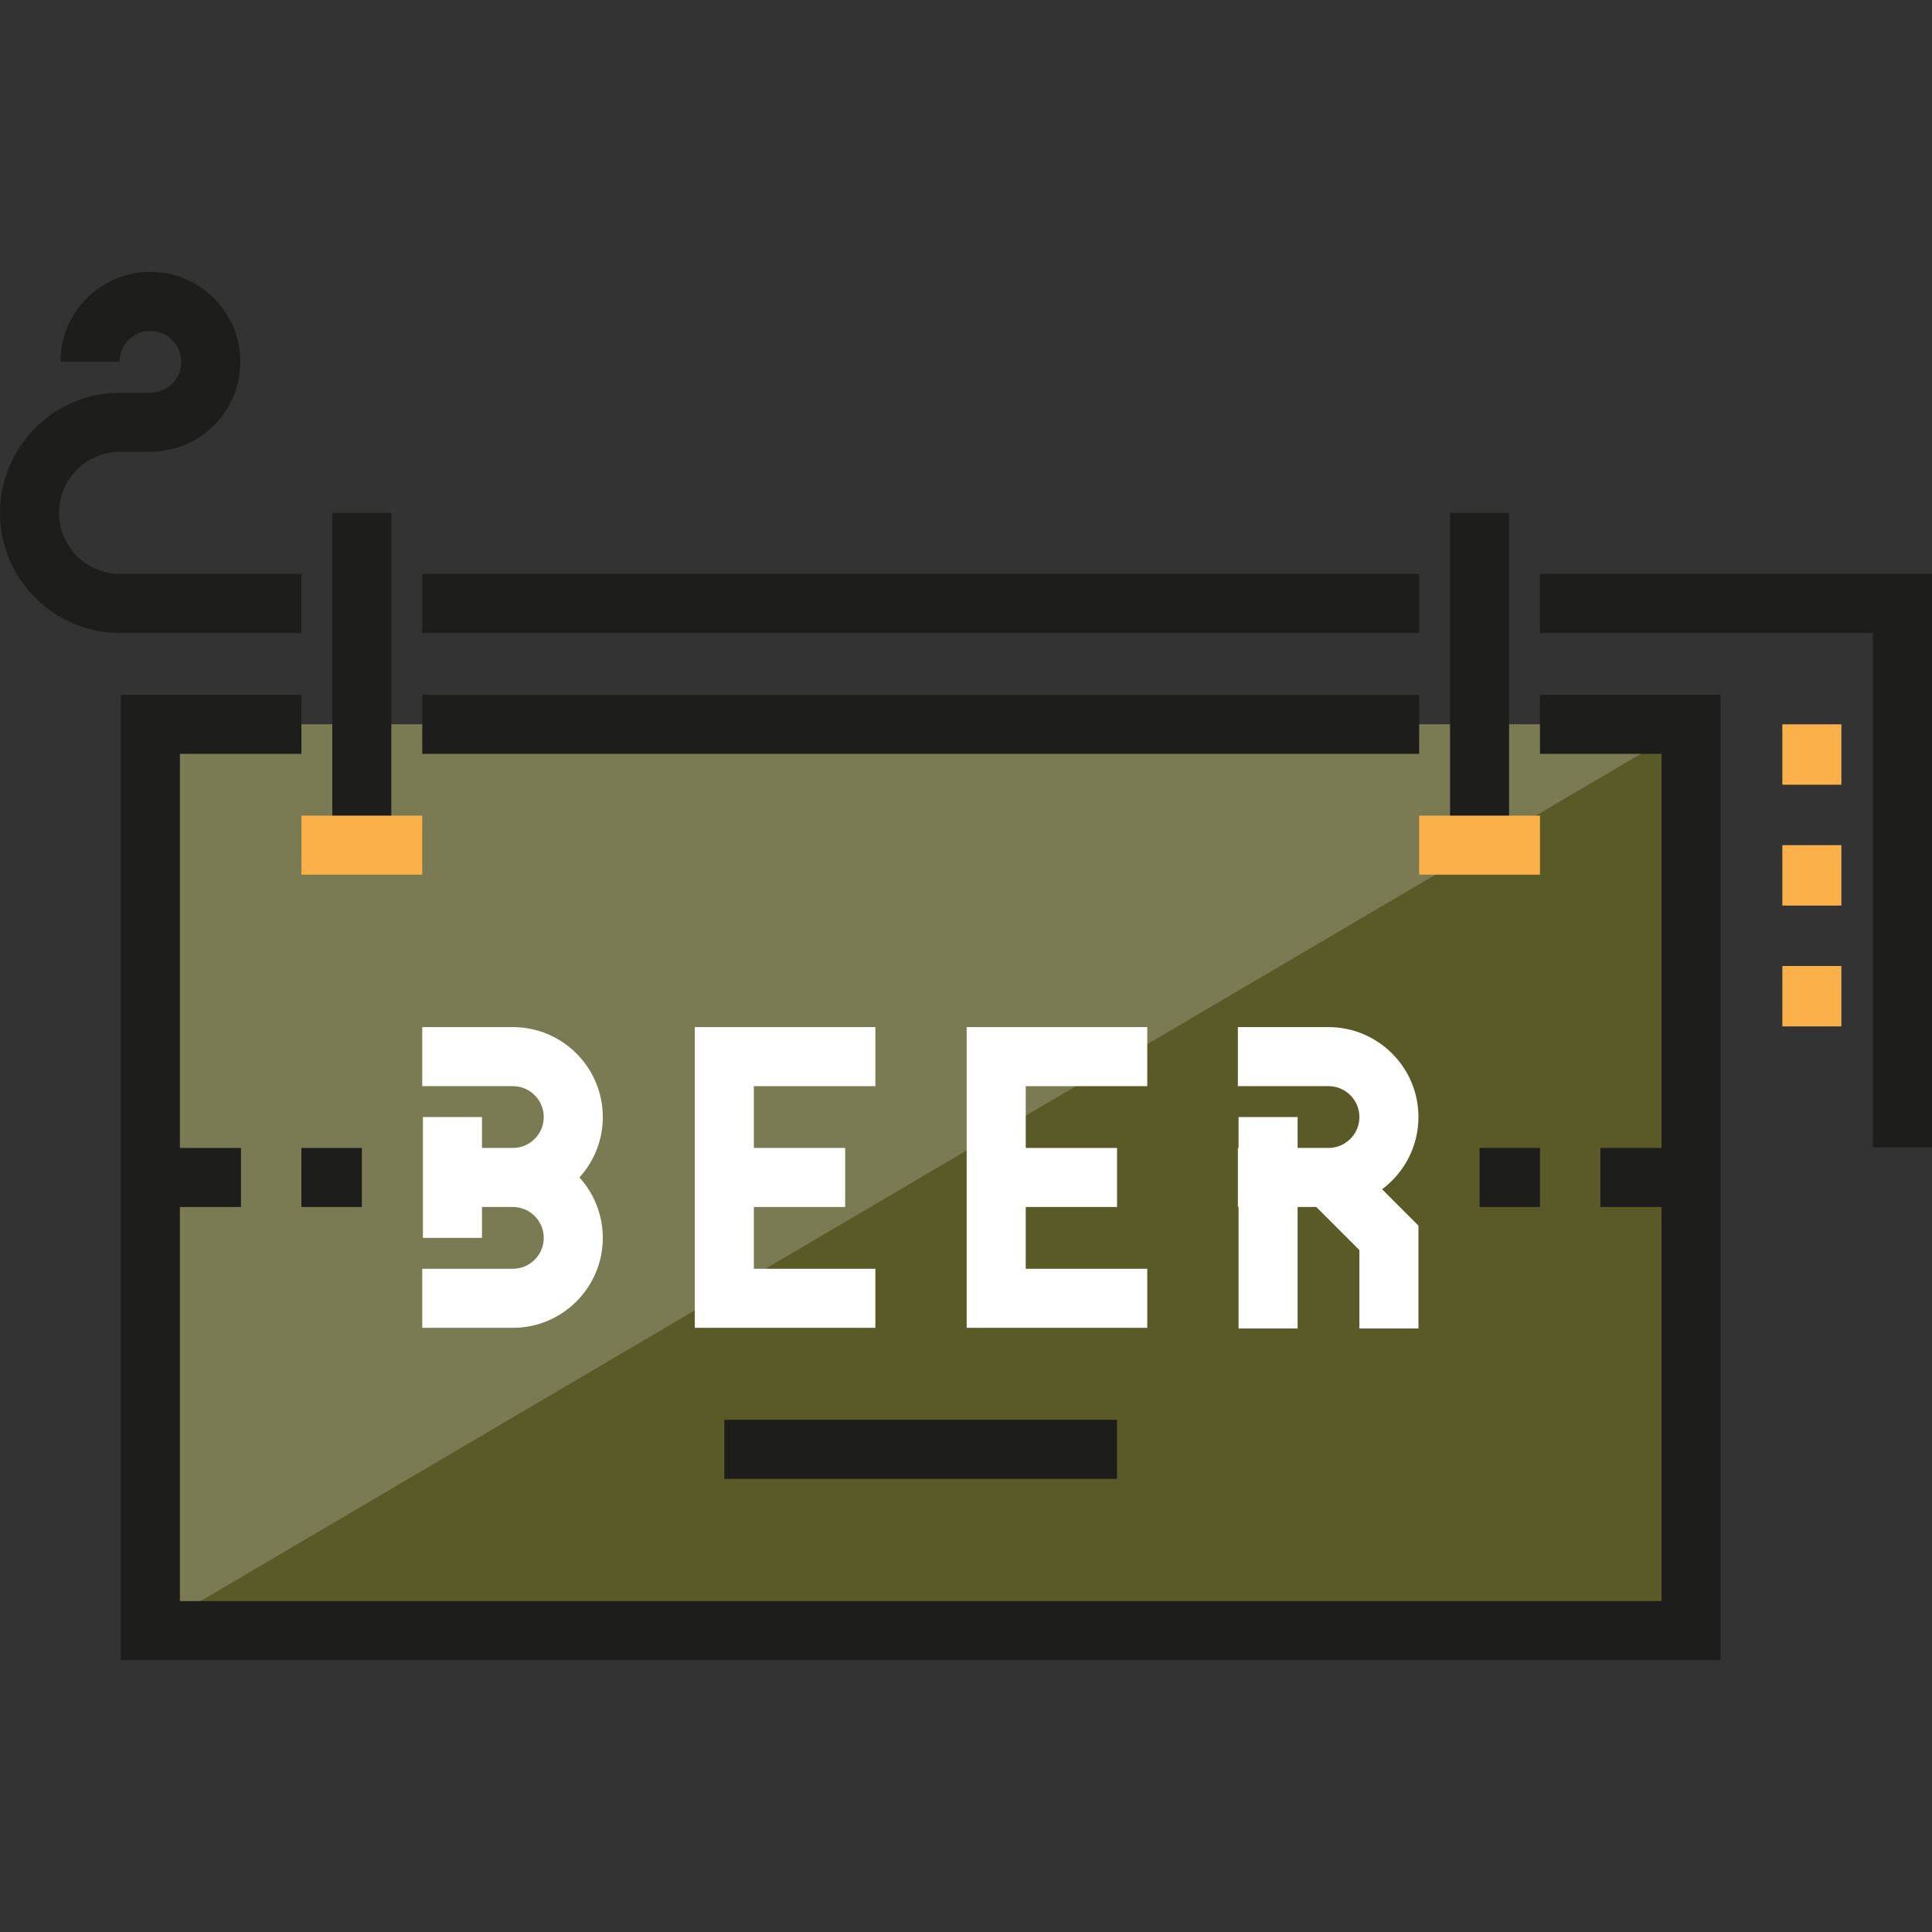
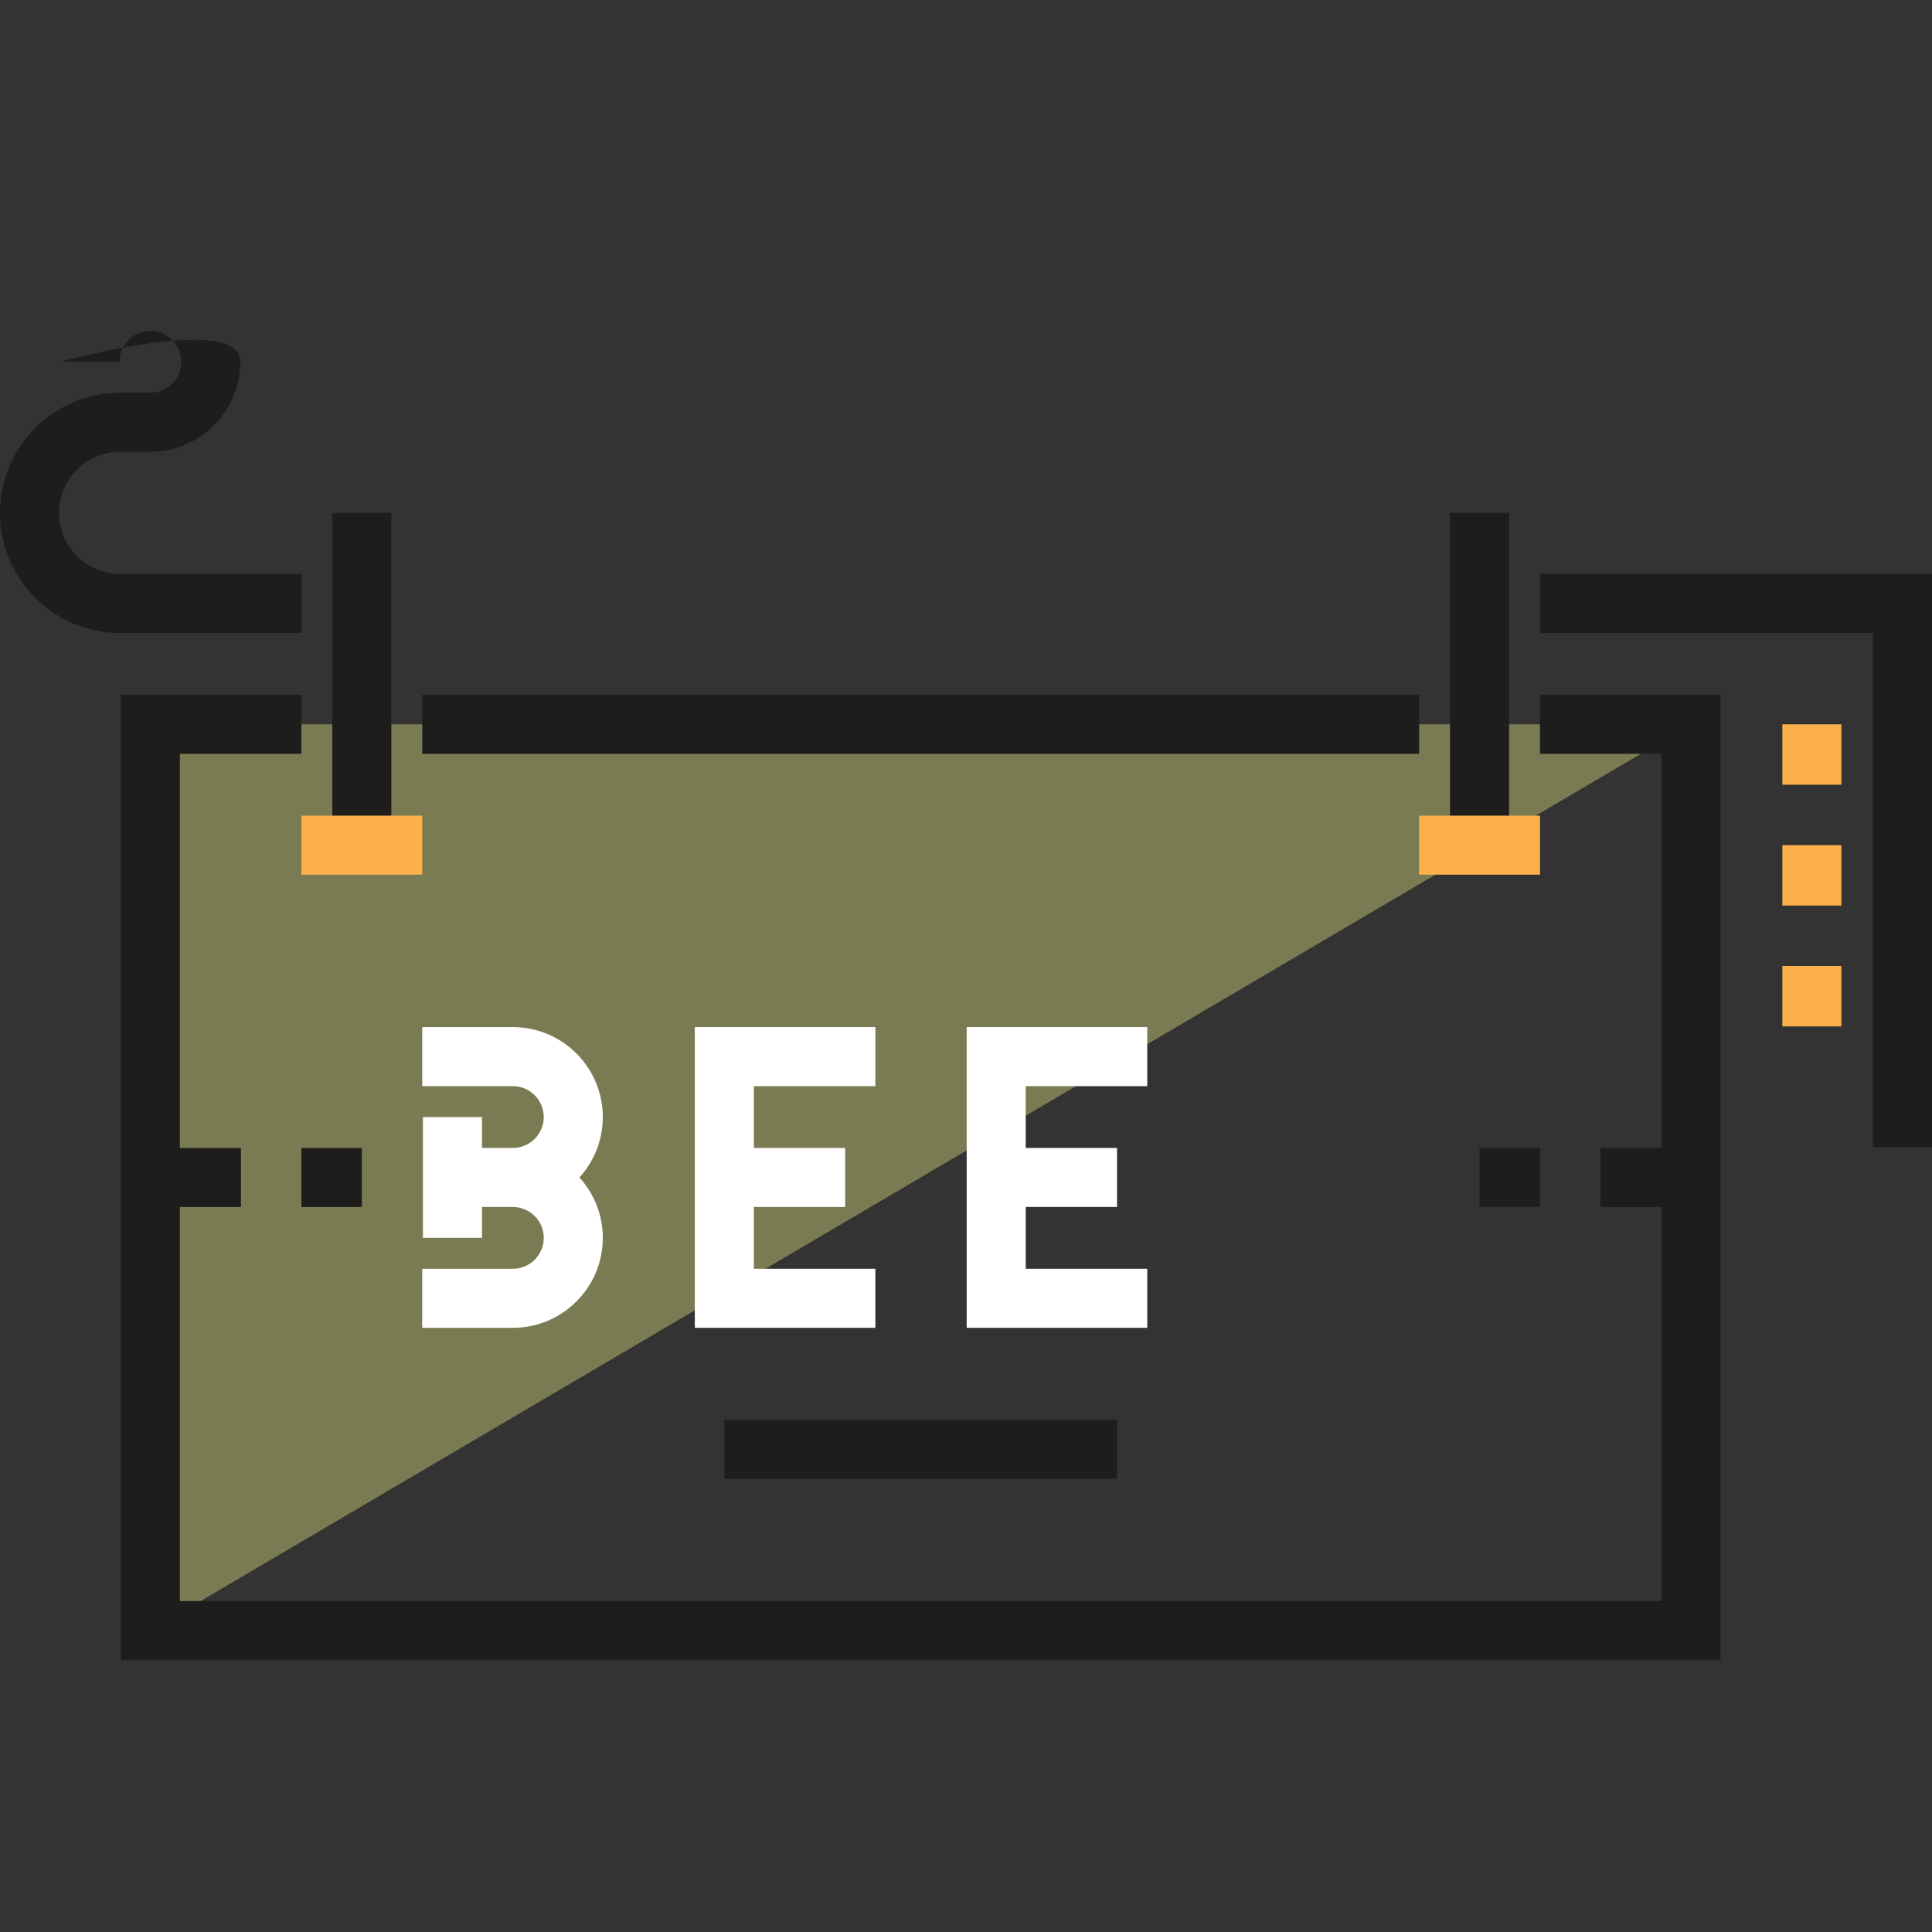
<svg xmlns="http://www.w3.org/2000/svg" version="1.1" id="Layer_1" x="0px" y="0px" viewBox="0 0 512 512" style="enable-background:new 0 0 512 512;" xml:space="preserve">
  <rect x="0" y="0" width="512" height="512" fill="#333333" stroke="none" />
-   <rect x="39.848" y="191.95" style="fill:#5A5A28;" width="408.29" height="240.175" />
  <polyline style="fill:#7B7B53;" points="39.846,432.125 39.846,191.954 448.137,191.954 " />
  <g>
    <rect x="111.899" y="184.126" style="fill:#1D1D1B;" width="264.189" height="15.647" />
-     <path style="fill:#1D1D1B;" d="M79.874,167.755H31.84C14.284,167.755,0,153.471,0,135.914c0-17.557,14.284-31.84,31.84-31.84h8.005   c4.515,0,8.188-3.673,8.188-8.188c0-4.515-3.673-8.188-8.188-8.188s-8.188,3.673-8.188,8.188H16.01   c0-13.143,10.692-23.835,23.835-23.835S63.68,82.743,63.68,95.886s-10.692,23.835-23.835,23.835H31.84   c-8.928,0-16.193,7.265-16.193,16.193c0,8.929,7.265,16.194,16.193,16.194h48.034V167.755z" />
+     <path style="fill:#1D1D1B;" d="M79.874,167.755H31.84C14.284,167.755,0,153.471,0,135.914c0-17.557,14.284-31.84,31.84-31.84h8.005   c4.515,0,8.188-3.673,8.188-8.188c0-4.515-3.673-8.188-8.188-8.188s-8.188,3.673-8.188,8.188H16.01   S63.68,82.743,63.68,95.886s-10.692,23.835-23.835,23.835H31.84   c-8.928,0-16.193,7.265-16.193,16.193c0,8.929,7.265,16.194,16.193,16.194h48.034V167.755z" />
    <rect x="88.063" y="135.912" style="fill:#1D1D1B;" width="15.647" height="88.063" />
  </g>
  <rect x="79.874" y="216.151" style="fill:#FBB049;" width="32.023" height="15.647" />
  <rect x="384.276" y="135.912" style="fill:#1D1D1B;" width="15.647" height="88.063" />
  <rect x="376.088" y="216.151" style="fill:#FBB049;" width="32.023" height="15.647" />
  <g>
-     <rect x="111.899" y="152.112" style="fill:#1D1D1B;" width="264.189" height="15.647" />
    <polygon style="fill:#1D1D1B;" points="512,304.034 496.353,304.034 496.353,167.755 408.108,167.755 408.108,152.108 512,152.108     " />
  </g>
  <g>
    <path style="fill:#FFFFFF;" d="M135.914,272.193h-24.016v15.647h24.016c4.515,0,8.188,3.673,8.188,8.188   c0,4.515-3.673,8.188-8.188,8.188h-8.188v-8.188h-15.647v32.023h15.647v-8.188h8.188c4.515,0,8.188,3.673,8.188,8.188   s-3.673,8.188-8.188,8.188h-24.016v15.647h24.016c13.143,0,23.835-10.692,23.835-23.835c0-6.158-2.347-11.777-6.193-16.011   c3.846-4.234,6.193-9.854,6.193-16.011C159.749,282.886,149.057,272.193,135.914,272.193z" />
-     <path style="fill:#FFFFFF;" d="M375.903,296.028c0-13.143-10.692-23.835-23.835-23.835h-24.017v15.647h24.017   c4.515,0,8.188,3.673,8.188,8.188c0,4.515-3.673,8.188-8.188,8.188h-8.188v-8.188h-15.647v8.188h-0.183v15.647h0.183v32.205h15.647   v-32.205h4.947l11.429,11.429v20.776h15.647v-27.258l-9.645-9.645C372.107,310.818,375.903,303.858,375.903,296.028z" />
    <polygon style="fill:#FFFFFF;" points="184.131,351.886 231.983,351.886 231.983,336.239 199.778,336.239 199.778,319.863    223.977,319.863 223.977,304.216 199.778,304.216 199.778,287.841 231.983,287.841 231.983,272.193 184.131,272.193  " />
    <polygon style="fill:#FFFFFF;" points="256.181,351.886 304.035,351.886 304.035,336.239 271.83,336.239 271.83,319.863    296.029,319.863 296.029,304.216 271.83,304.216 271.83,287.841 304.035,287.841 304.035,272.193 256.181,272.193  " />
  </g>
  <g>
    <rect x="79.874" y="304.214" style="fill:#1D1D1B;" width="16.011" height="15.647" />
    <polygon style="fill:#1D1D1B;" points="408.108,184.13 408.108,199.778 440.312,199.778 440.312,304.216 424.12,304.216    424.12,319.863 440.312,319.863 440.312,424.302 47.67,424.302 47.67,319.863 63.864,319.863 63.864,304.216 47.67,304.216    47.67,199.778 79.876,199.778 79.876,184.13 32.023,184.13 32.023,439.949 455.96,439.949 455.96,184.13  " />
    <rect x="392.1" y="304.214" style="fill:#1D1D1B;" width="16.012" height="15.647" />
    <rect x="191.95" y="376.264" style="fill:#1D1D1B;" width="104.075" height="15.647" />
  </g>
  <g>
    <rect x="472.339" y="255.999" style="fill:#FBB049;" width="15.647" height="16.011" />
    <rect x="472.339" y="223.975" style="fill:#FBB049;" width="15.647" height="16.011" />
    <rect x="472.339" y="191.95" style="fill:#FBB049;" width="15.647" height="16.011" />
  </g>
  <g>
</g>
  <g>
</g>
  <g>
</g>
  <g>
</g>
  <g>
</g>
  <g>
</g>
  <g>
</g>
  <g>
</g>
  <g>
</g>
  <g>
</g>
  <g>
</g>
  <g>
</g>
  <g>
</g>
  <g>
</g>
  <g>
</g>
</svg>